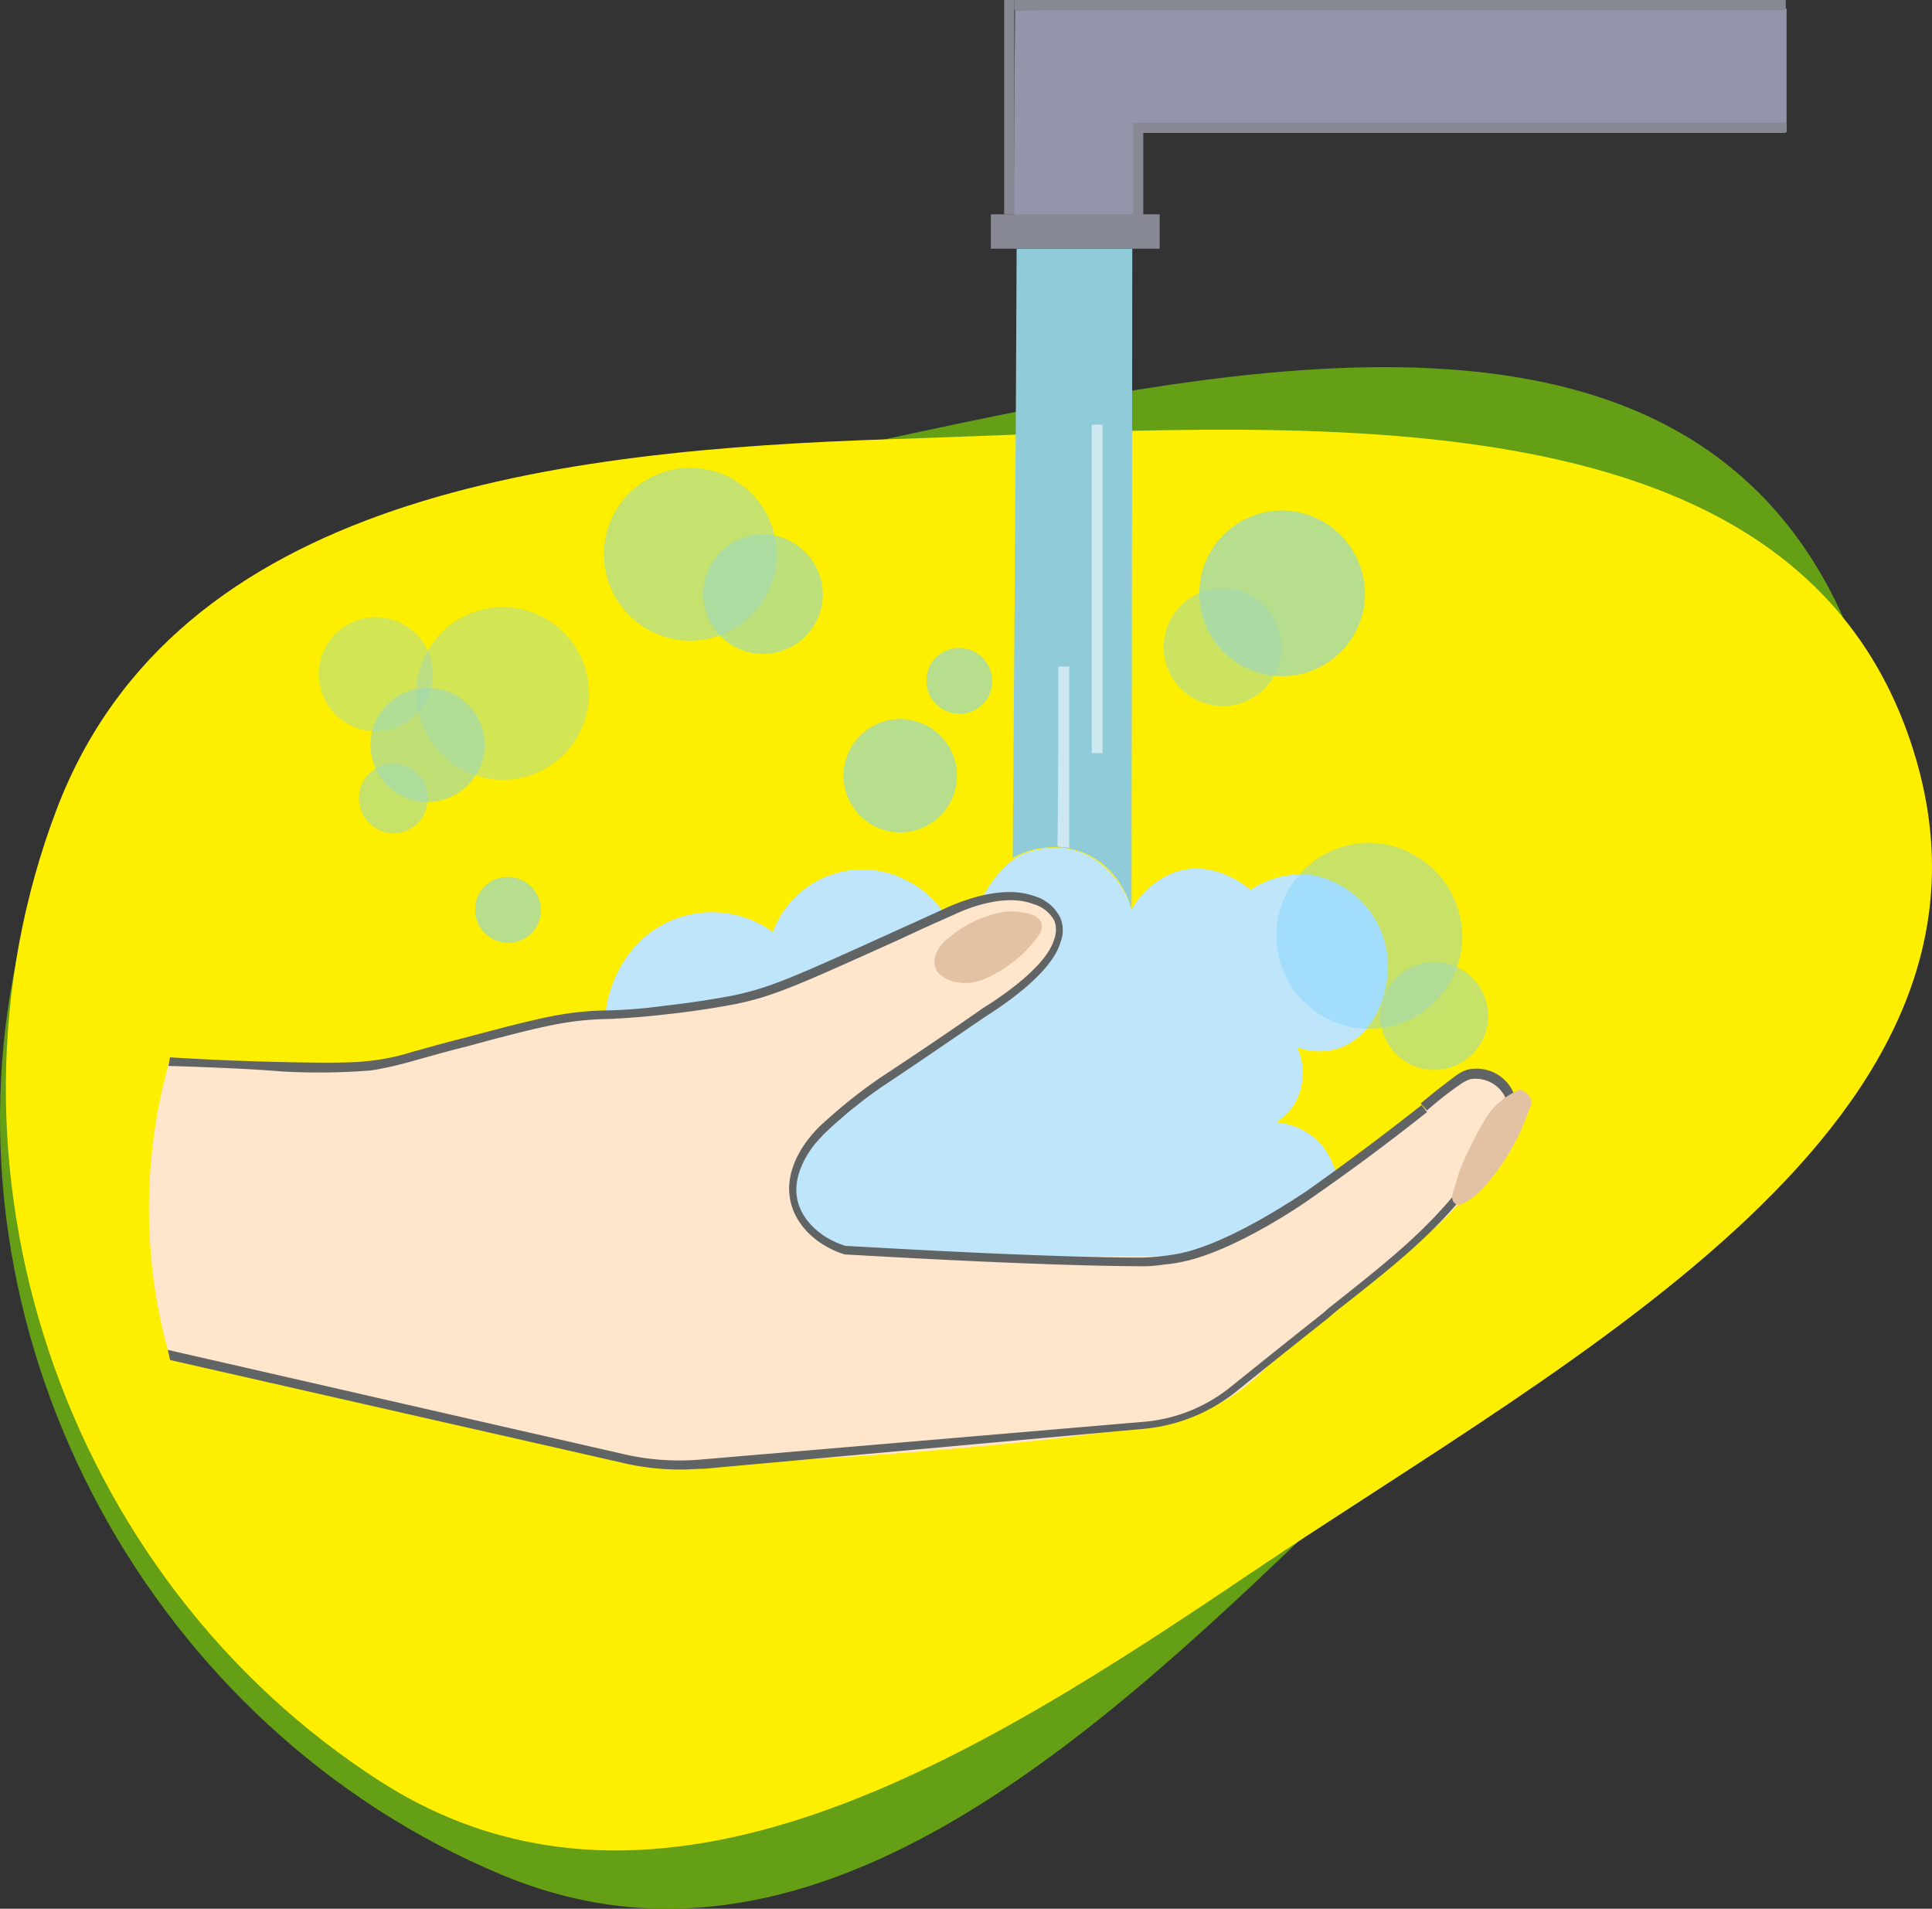
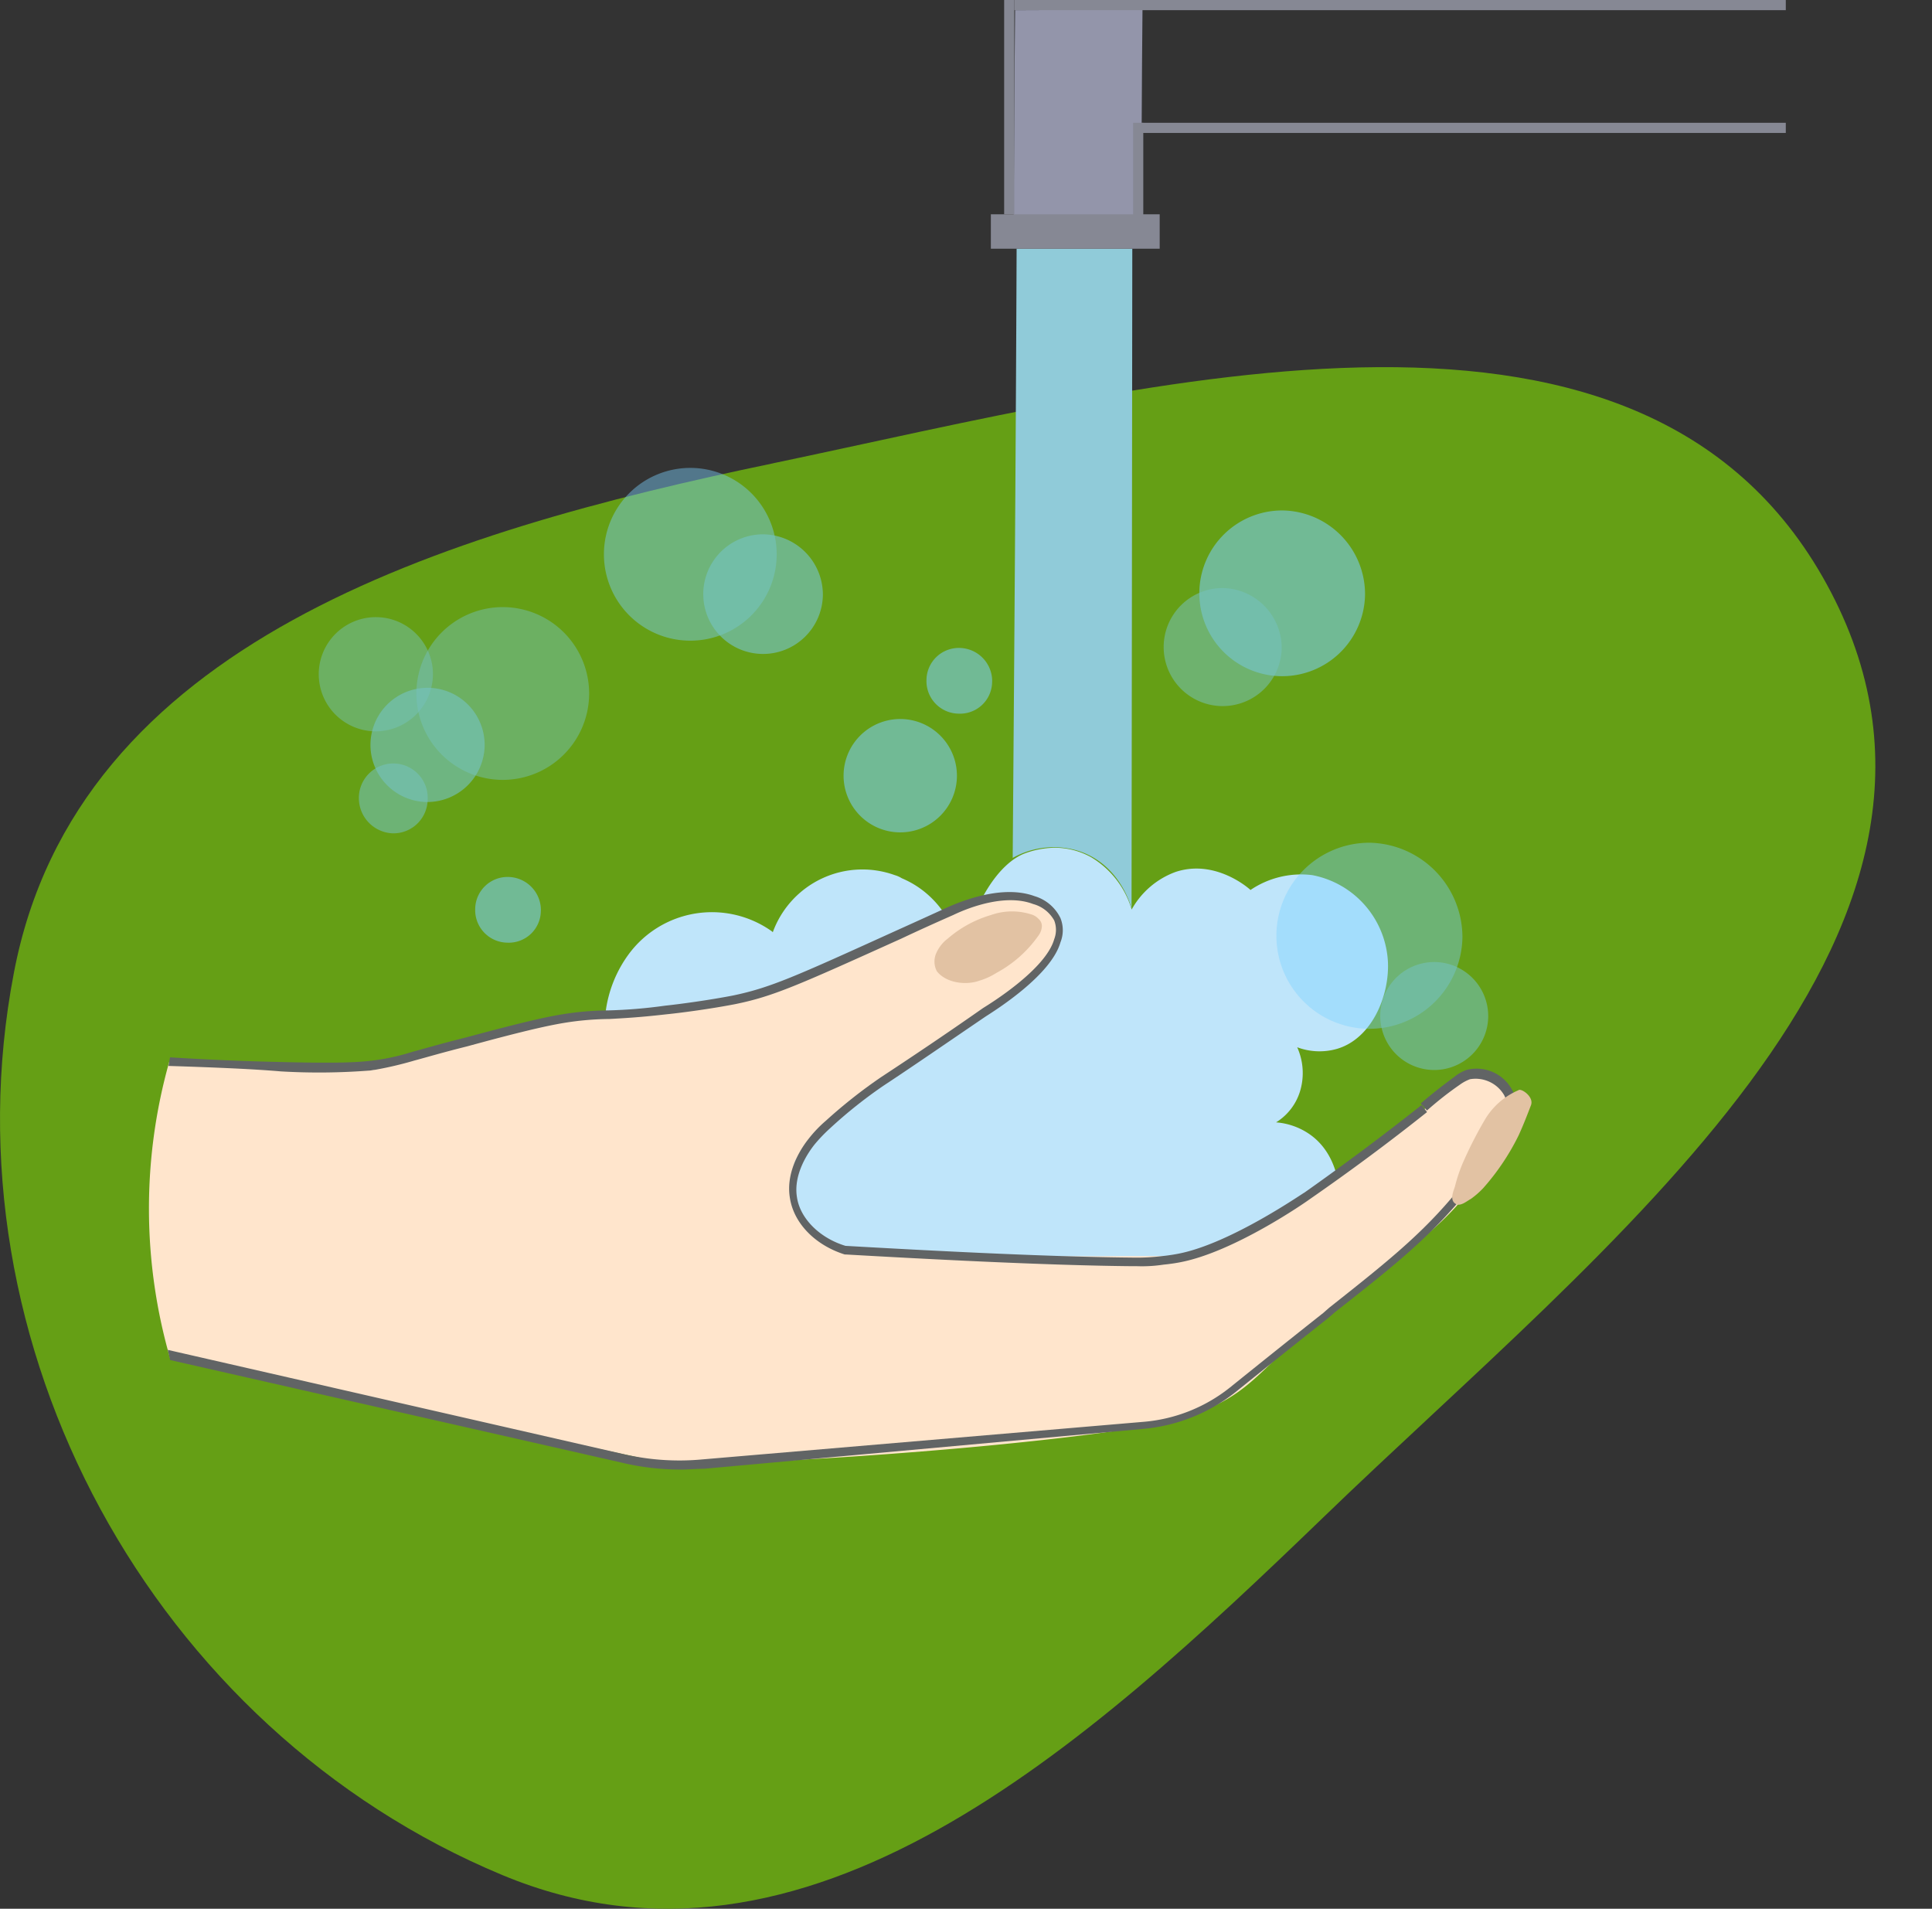
<svg xmlns="http://www.w3.org/2000/svg" width="247" height="244" viewBox="0 0 247 244">
  <rect x="0" y="0" width="247" height="244" fill="#333333" stroke="none" />
  <g id="kak-primenjat-1" transform="translate(-123.836 -1972.356)">
    <path id="Path_5159" d="M222.631,2031.6c49.166-10.3,112.121-27.994,135.305,16.5,22.984,44.09-29.18,83.681-64.954,118.273-30.379,29.293-66.054,61.886-104.926,45.69-44.669-18.6-71.55-67.785-62.456-115.274,7.994-42.291,54.762-56.387,97.032-65.185" transform="translate(0 -0.011)" fill="#659f15" />
-     <path id="Path_5158" d="M238.02,2028.5c50.265-1.6,115.319-8.1,130.408,39.691,14.989,47.389-43.27,77.383-84.541,105.176-34.975,23.595-75.747,49.489-111.322,26.794-40.771-26.094-58.659-79.182-41.471-124.372,15.289-40.091,63.855-45.89,106.925-47.29" transform="translate(-0.001 -0.012)" fill="#feef00" />
    <g id="washhands" transform="translate(142.877 1972.356)">
      <path id="Path_5136" d="M58.4,133.294a15.874,15.874,0,0,1,2.9-11.2,13.219,13.219,0,0,1,18.387-3l.1.1a12.194,12.194,0,0,1,15.589-7.3,3.548,3.548,0,0,1,.9.4c6.4,2.7,7.695,9.5,7.695,10,1.4-7,4.8-12,8.094-13.2a11.547,11.547,0,0,1,3.7-.7,9.656,9.656,0,0,1,4.7,1.2,11.6,11.6,0,0,1,5.2,6.7,10.582,10.582,0,0,1,5.6-4.8c5.1-1.7,9.393,2.1,9.593,2.3a11.559,11.559,0,0,1,7.894-1.9A11.92,11.92,0,0,1,158.43,123c.2,4.4-2.1,9.8-6.5,11.1a8.1,8.1,0,0,1-5.1-.2,8.021,8.021,0,0,1,.4,5.5,7.117,7.117,0,0,1-3.1,4.1,8.7,8.7,0,0,1,4.4,1.6c3.6,2.6,3.7,7.2,3.7,7.7-5.7,4.2-11.392,8.3-16.988,12.5l-48.266-2.4a103.752,103.752,0,0,0-12.291-15.7,98.169,98.169,0,0,0-16.289-13.9Z" transform="translate(-0.028 -0.024)" fill="#bfe5fa" />
      <path id="Path_5137" d="M2.6,135.7a69.142,69.142,0,0,0,.1,37.991c21.485,4.5,42.87,9,64.355,13.6,25.782-.6,59.458-3.9,65.854-6.2,10.693-3.8,7.894-7.1,29.279-22.3a39.659,39.659,0,0,0,10.692-12.7c1.2-2.4,2-4.5,1-6.2-1-1.8-4.5-3.6-7.695-.6-3.3,3.1-7.495,5-10.692,8.2-3.1,3.1-9.194,7.5-22.984,13.1-10.293,0-38.073.2-40.971-.4-1.7-.4-7.195-1.5-8.894-5.9a8.835,8.835,0,0,1,0-6,59.053,59.053,0,0,1,11.692-10.6c15.489-10.6,16.488-11.2,16.488-11.2,5.1-3.2,7.994-9.7,2.2-11.4a12.02,12.02,0,0,0-5.3-.8,83.477,83.477,0,0,0-12.491,5c-11.192,5.9-17.987,8.2-25.382,9.6-6.2.4-12.391.9-18.787,1.6C23.384,139.794,4,135.7,2.6,135.7Z" transform="translate(0.013 -0.026)" fill="#ffe5cc" />
      <path id="Path_5138" d="M125.689,116.181c-.1-.4-1.5-5.7-6.8-7.4a10.727,10.727,0,0,0-8.394.9c.2-25.994.4-51.888.5-77.883h14.79Z" transform="translate(-0.065 -0.007)" fill="#90cbd9" />
-       <rect id="Rectangle_1651" width="88.138" height="15.796" transform="translate(121.228 1.1)" fill="#9395aa" />
      <path id="Path_5139" d="M126.889,29.094H110.6c.1-9.3.1-18.5.2-27.794,5.4,0,10.892-.1,16.289-.1-.1,9.3-.1,18.6-.2,27.894Z" transform="translate(-0.065 0)" fill="#9395aa" />
      <path id="Path_5140" d="M126.313,161.889h-.6c-11.492-.1-27.88-1-36.674-1.5h-.1c-3.8-1.2-6.5-4-7-7.2-.6-3.5,1.6-6.6,2.4-7.6a15.834,15.834,0,0,1,2.2-2.3,64.729,64.729,0,0,1,7.1-5.6c3.5-2.3,7.994-5.3,12.991-8.8.8-.5,7.994-4.9,9.094-8.8a3.313,3.313,0,0,0,0-2.4,4.4,4.4,0,0,0-2.7-2.1c-3.4-1.3-7.894.3-10.193,1.4q-3.747,1.65-6.6,3c-13.291,6-16.389,7.4-21.285,8.4-3.1.6-6.8,1.1-8.794,1.3-3.5.4-5.5.5-7.295.6a37.807,37.807,0,0,0-5.8.5c-2.4.4-5.8,1.2-12.391,3-3.2.8-5.2,1.4-6.7,1.8a46.979,46.979,0,0,1-5.1,1.2c-.2,0-.5.1-.8.1a83.634,83.634,0,0,1-11.192.1c-3.5-.3-8.094-.5-14.39-.7l.2-1.1c4.8.3,9.493.5,14.19.6,8.094.2,10.193,0,11.792-.2a27.808,27.808,0,0,0,5-1.1c1.5-.4,3.5-1,6.7-1.8,6.7-1.8,9.993-2.6,12.491-3a38.03,38.03,0,0,1,5.9-.5,63.591,63.591,0,0,0,7.195-.6c1.9-.2,5.6-.7,8.694-1.3,4.8-1,7.894-2.4,20.885-8.3q3-1.35,6.6-3c2.5-1.1,7.295-2.8,11.092-1.4a5.36,5.36,0,0,1,3.3,2.8,4.155,4.155,0,0,1,0,3.1c-1.2,4.2-8.194,8.6-9.593,9.5-5,3.4-9.493,6.5-12.991,8.8a59.371,59.371,0,0,0-6.9,5.5,19.847,19.847,0,0,0-2,2.1c-.7.9-2.7,3.7-2.2,6.7.4,2.7,2.9,5.2,6.2,6.2,8.794.5,25.082,1.4,36.574,1.5a26.773,26.773,0,0,0,4-.2s1-.1,2-.3c6.7-1.3,15.989-7.8,16.089-7.8,5.1-3.6,10.193-7.4,14.989-11.2l.7.9c-4.9,3.9-9.893,7.6-15.089,11.2-.4.3-9.593,6.7-16.488,8-1,.2-2.1.3-2.1.3a18.278,18.278,0,0,1-3.4.2Z" transform="translate(0.011 -0.026)" fill="#616465" />
      <path id="Path_5141" d="M67.954,187.889a32.209,32.209,0,0,1-7.595-.9L2.7,173.892c-.1-.4-.2-.9-.3-1.3l58.159,13.3a31.723,31.723,0,0,0,10.193.7l56.36-4.8a20.42,20.42,0,0,0,11.092-4.4c4.1-3.3,8.094-6.5,11.892-9.5l.8-.7c8.094-6.4,12.591-10,17.488-16.3,1.6-2,3.1-4.2,4.5-6.3a4.525,4.525,0,0,0,.4-4.5,4.229,4.229,0,0,0-4.4-2.1,5.383,5.383,0,0,0-1.3.7,43.429,43.429,0,0,0-4.2,3.3l-.8-.9c1.4-1.2,2.8-2.3,4.3-3.4a5.067,5.067,0,0,1,1.6-.9,5.163,5.163,0,0,1,5.3,8.2,73.259,73.259,0,0,1-4.5,6.4c-5,6.4-9.793,10.2-17.688,16.4l-.8.7c-3.8,3-7.795,6.2-11.892,9.5a22.215,22.215,0,0,1-11.792,4.7l-56.161,5.1c-1,0-2,.1-3,.1Z" transform="translate(0.011 -0.031)" fill="#616465" />
      <rect id="Rectangle_1652" width="21.585" height="4.399" transform="translate(107.637 27.394)" fill="#868894" />
      <rect id="Rectangle_1653" width="82.342" height="1.3" transform="translate(126.924 15.696)" fill="#868894" />
      <rect id="Rectangle_1654" width="98.631" height="1.3" transform="translate(110.635)" fill="#868894" />
      <rect id="Rectangle_1655" width="1.299" height="27.394" transform="translate(109.336)" fill="#868894" />
      <rect id="Rectangle_1656" width="1.299" height="11.897" transform="translate(125.824 15.696)" fill="#868894" />
-       <rect id="Rectangle_1657" width="1.399" height="41.991" transform="translate(120.528 54.288)" fill="#fff" opacity="0.55" />
      <g id="Group_1514" transform="translate(116.157 85.203)" opacity="0.55">
-         <path id="Path_5142" d="M1.4,23.195c-.2,0-.5-.1-.8-.1a1.95,1.95,0,0,1-.7-.1C0,15.4,0,7.7,0,0H1.4V23.195Z" transform="translate(0.1)" fill="#fff" />
-       </g>
+         </g>
      <g id="Group_1528" transform="translate(21.717 59.814)" opacity="0.72">
        <g id="Group_1515" transform="translate(12.474 17.795)" opacity="0.46">
          <path id="Path_5145" d="M22.085,11.2A11.043,11.043,0,1,1,11.092,0,11.049,11.049,0,0,1,22.085,11.2Z" transform="translate(0.002)" fill="#7ad0ff" />
        </g>
        <g id="Group_1516" transform="translate(0 19.077)" opacity="0.46">
          <path id="Path_5146" d="M14.59,7.4a7.337,7.337,0,0,1-7.395,7.2A7.3,7.3,0,1,1,14.59,7.4Z" transform="translate(0.002)" fill="#7ad0ff" />
        </g>
        <g id="Group_1517" transform="translate(6.612 28.11)" opacity="0.64">
          <path id="Path_5147" d="M14.59,7.4a7.337,7.337,0,0,1-7.395,7.2A7.3,7.3,0,1,1,14.59,7.4Z" transform="translate(0.002)" fill="#7ad0ff" />
        </g>
        <g id="Group_1518" transform="translate(5.123 37.914)" opacity="0.57">
          <path id="Path_5148" d="M8.794,4.5A4.374,4.374,0,0,1,4.3,8.8,4.506,4.506,0,0,1,0,4.3a4.4,4.4,0,1,1,8.794.2Z" fill="#7ad0ff" />
        </g>
        <g id="Group_1519" transform="translate(36.45)" opacity="0.6">
          <path id="Path_5149" d="M22.085,11.2A11.043,11.043,0,1,1,11.092,0,11.049,11.049,0,0,1,22.085,11.2Z" transform="translate(0.002)" fill="#7ad0ff" />
        </g>
        <g id="Group_1520" transform="translate(49.152 8.491)" opacity="0.67">
          <path id="Path_5150" d="M15.289,7.8A7.646,7.646,0,1,1,7.595,0a7.722,7.722,0,0,1,7.695,7.8Z" transform="translate(0.002)" fill="#7ad0ff" />
        </g>
        <g id="Group_1521" transform="translate(67.089 32.1)" opacity="0.76">
          <path id="Path_5151" d="M14.49,7.4A7.246,7.246,0,1,1,7.295,0,7.253,7.253,0,0,1,14.49,7.4Z" transform="translate(0.002 0)" fill="#7ad0ff" />
        </g>
        <g id="Group_1522" transform="translate(77.688 23.015)" opacity="0.76">
          <path id="Path_5152" d="M8.394,4.3A4.1,4.1,0,0,1,4.1,8.4,4.161,4.161,0,0,1,0,4.1,4.138,4.138,0,0,1,4.2,0a4.245,4.245,0,0,1,4.2,4.3Z" fill="#7ad0ff" />
        </g>
        <g id="Group_1523" transform="translate(112.571 5.439)" opacity="0.76">
          <path id="Path_5153" d="M21.185,10.8A10.594,10.594,0,1,1,10.593,0,10.708,10.708,0,0,1,21.185,10.8Z" transform="translate(0.002)" fill="#7ad0ff" />
        </g>
        <g id="Group_1524" transform="translate(108.012 15.357)" opacity="0.53">
          <path id="Path_5154" d="M15.089,7.7A7.546,7.546,0,1,1,7.495,0a7.679,7.679,0,0,1,7.595,7.7Z" transform="translate(0.002)" fill="#7ad0ff" />
        </g>
        <g id="Group_1525" transform="translate(122.426 47.915)" opacity="0.56">
          <path id="Path_5155" d="M23.783,12.1A11.893,11.893,0,1,1,11.892,0,12.1,12.1,0,0,1,23.783,12.1Z" transform="translate(0.001)" fill="#7ad0ff" />
        </g>
        <g id="Group_1526" transform="translate(19.994 52.291)" opacity="0.76">
          <path id="Path_5156" d="M8.394,4.3A4.1,4.1,0,0,1,4.1,8.4,4.163,4.163,0,0,1,0,4.1,4.138,4.138,0,0,1,4.2,0a4.245,4.245,0,0,1,4.2,4.3Z" fill="#7ad0ff" />
        </g>
        <g id="Group_1527" transform="translate(135.712 63.168)" opacity="0.57">
          <path id="Path_5157" d="M13.79,7A6.9,6.9,0,1,1,6.9,0,6.91,6.91,0,0,1,13.79,7Z" transform="translate(0.002 0)" fill="#7ad0ff" />
        </g>
      </g>
      <path id="Path_5233" d="M175.194,139.4A9.164,9.164,0,0,0,171,143a51.22,51.22,0,0,0-2.7,5.2,19.573,19.573,0,0,0-1.2,3.4c-.1.5-.9,1.9.2,2.4.6.2,1.4-.5,1.8-.7a10.7,10.7,0,0,0,1.6-1.4,30.241,30.241,0,0,0,4.5-6.7c.6-1.3,1.1-2.6,1.6-3.9C177.193,140.2,175.494,139.1,175.194,139.4Z" transform="translate(-0.104 -0.031)" fill="#e2c2a3" />
      <path id="Path_5234" d="M106.2,125.4a8.745,8.745,0,0,0,2.2-1,15.609,15.609,0,0,0,5.4-4.8,2.112,2.112,0,0,0,.4-1,1.19,1.19,0,0,0-.4-1.1,2.073,2.073,0,0,0-1-.6,8.083,8.083,0,0,0-5.1.1,14.792,14.792,0,0,0-5.5,3,4.712,4.712,0,0,0-1.5,1.9,2.658,2.658,0,0,0,.1,2.3C102,125.7,104.5,126,106.2,125.4Z" transform="translate(-0.058 -0.026)" fill="#e2c2a3" />
    </g>
  </g>
</svg>